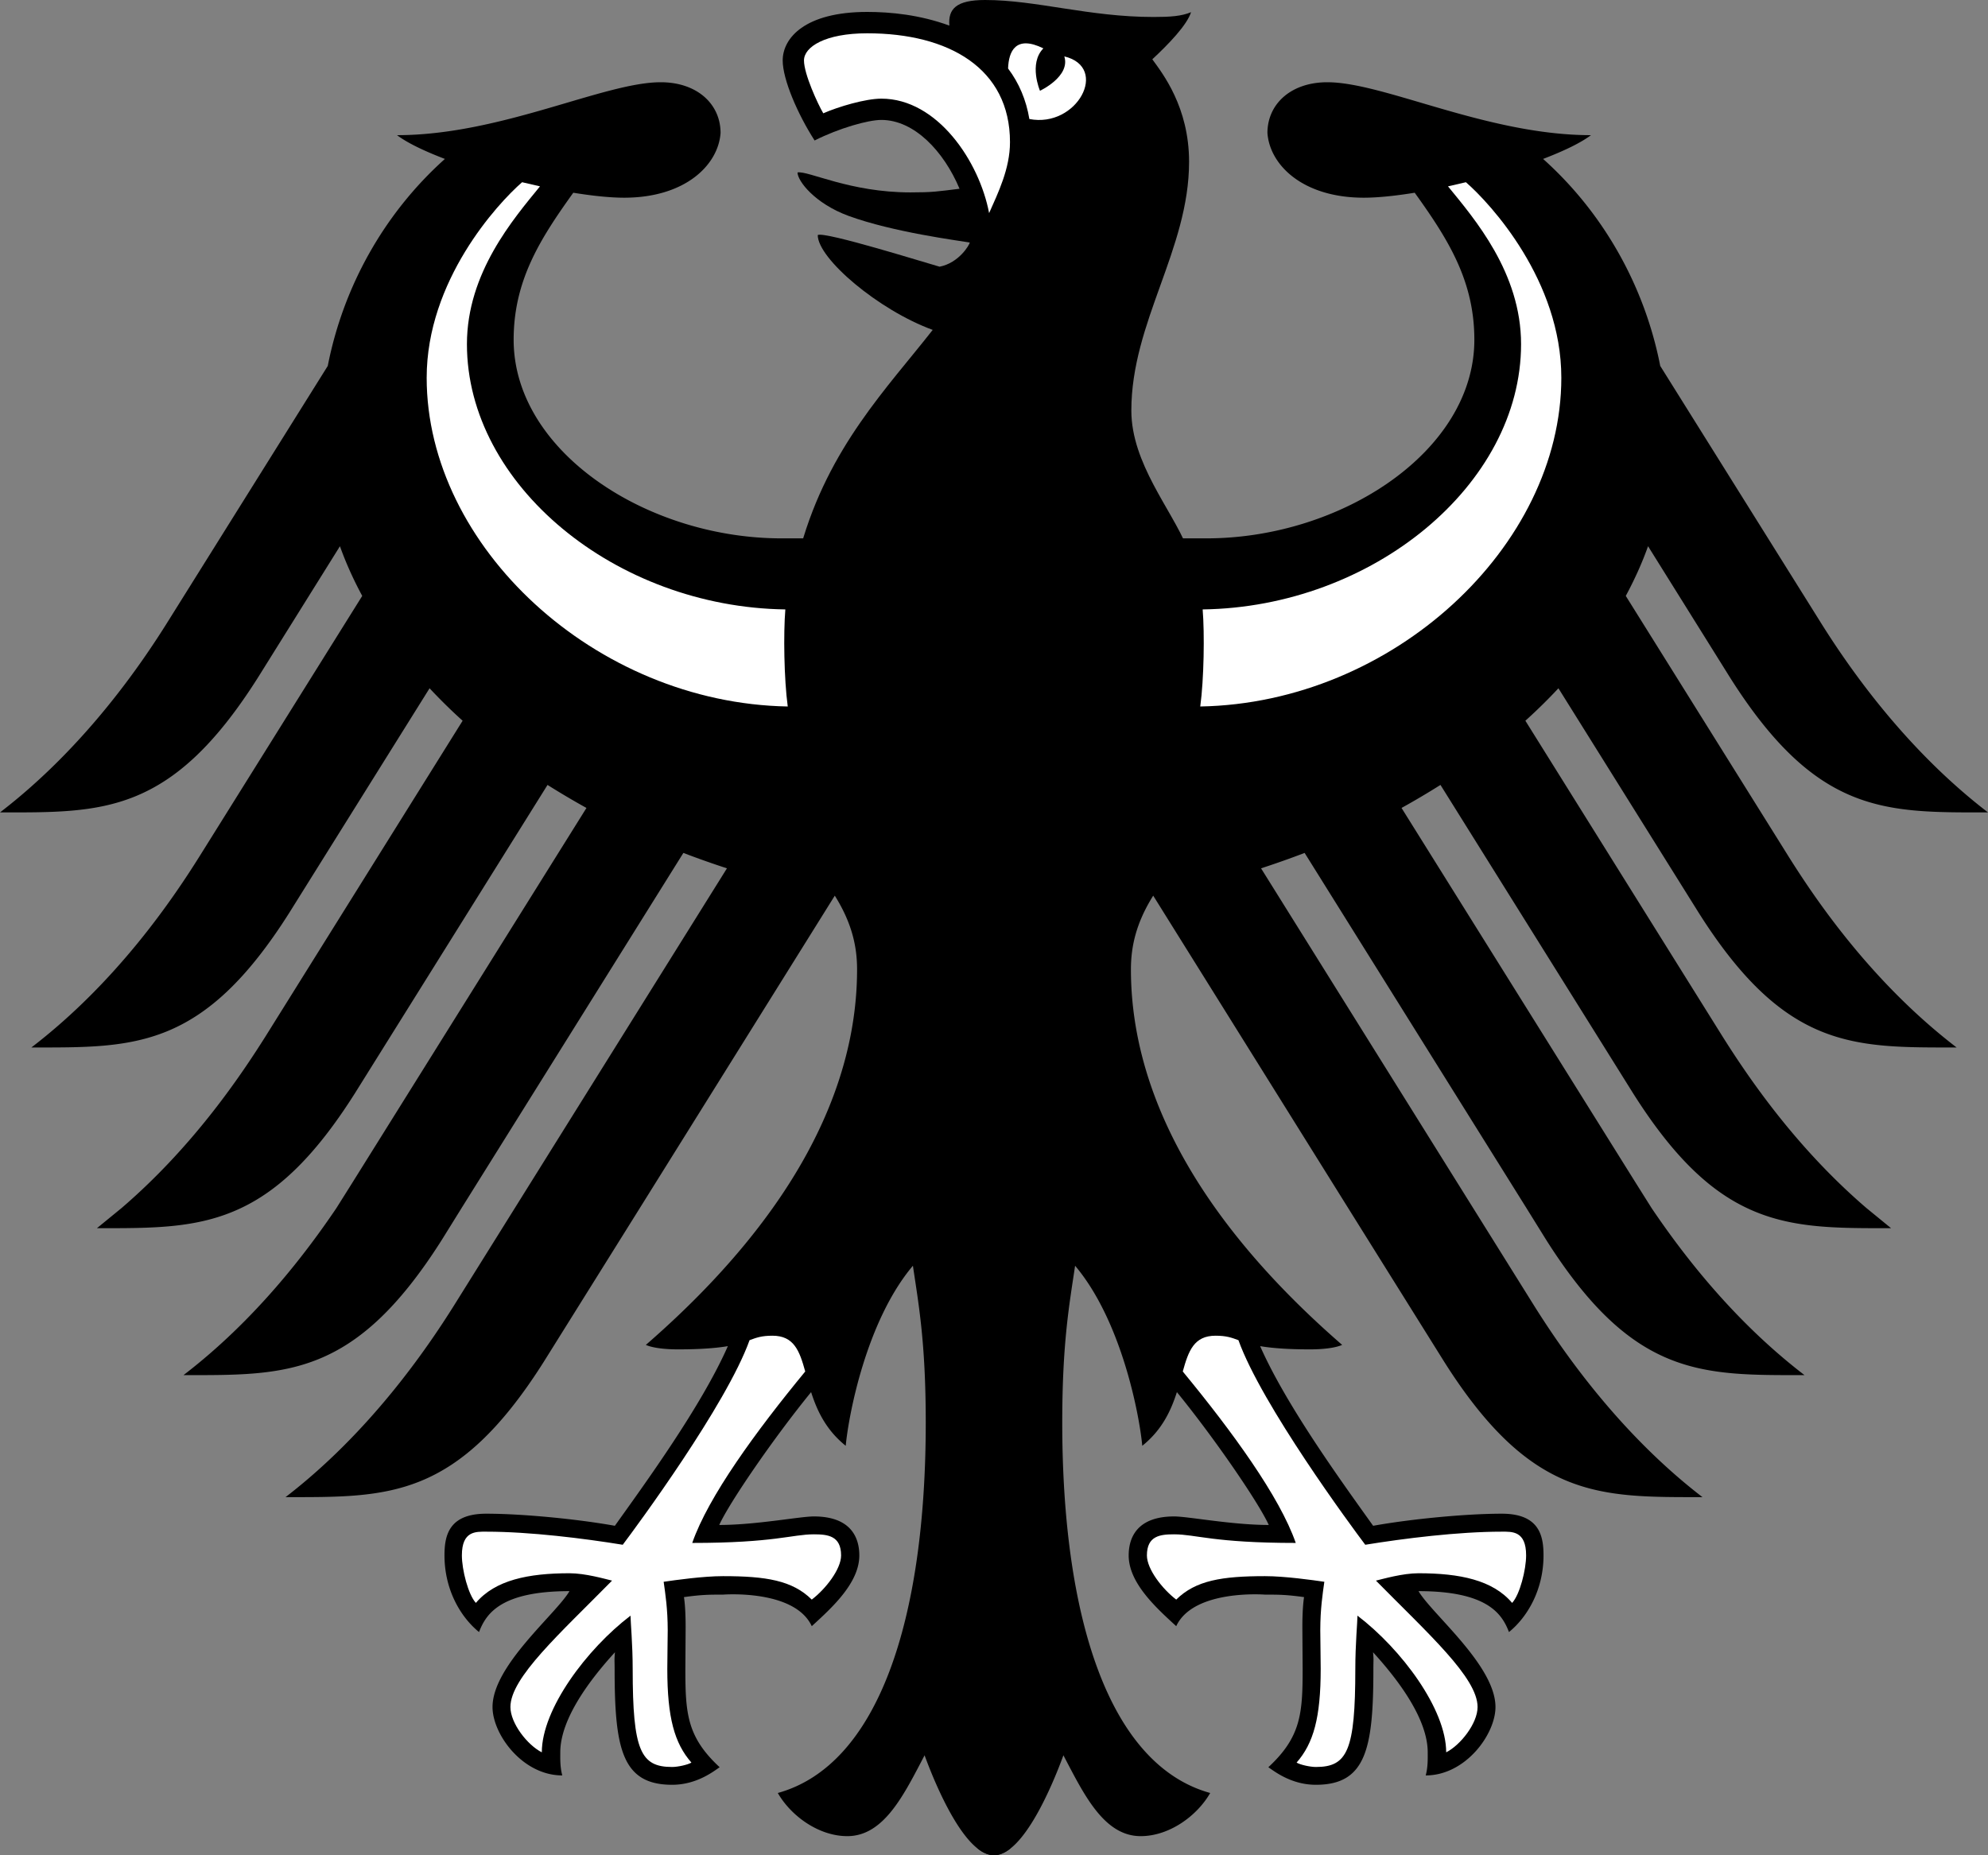
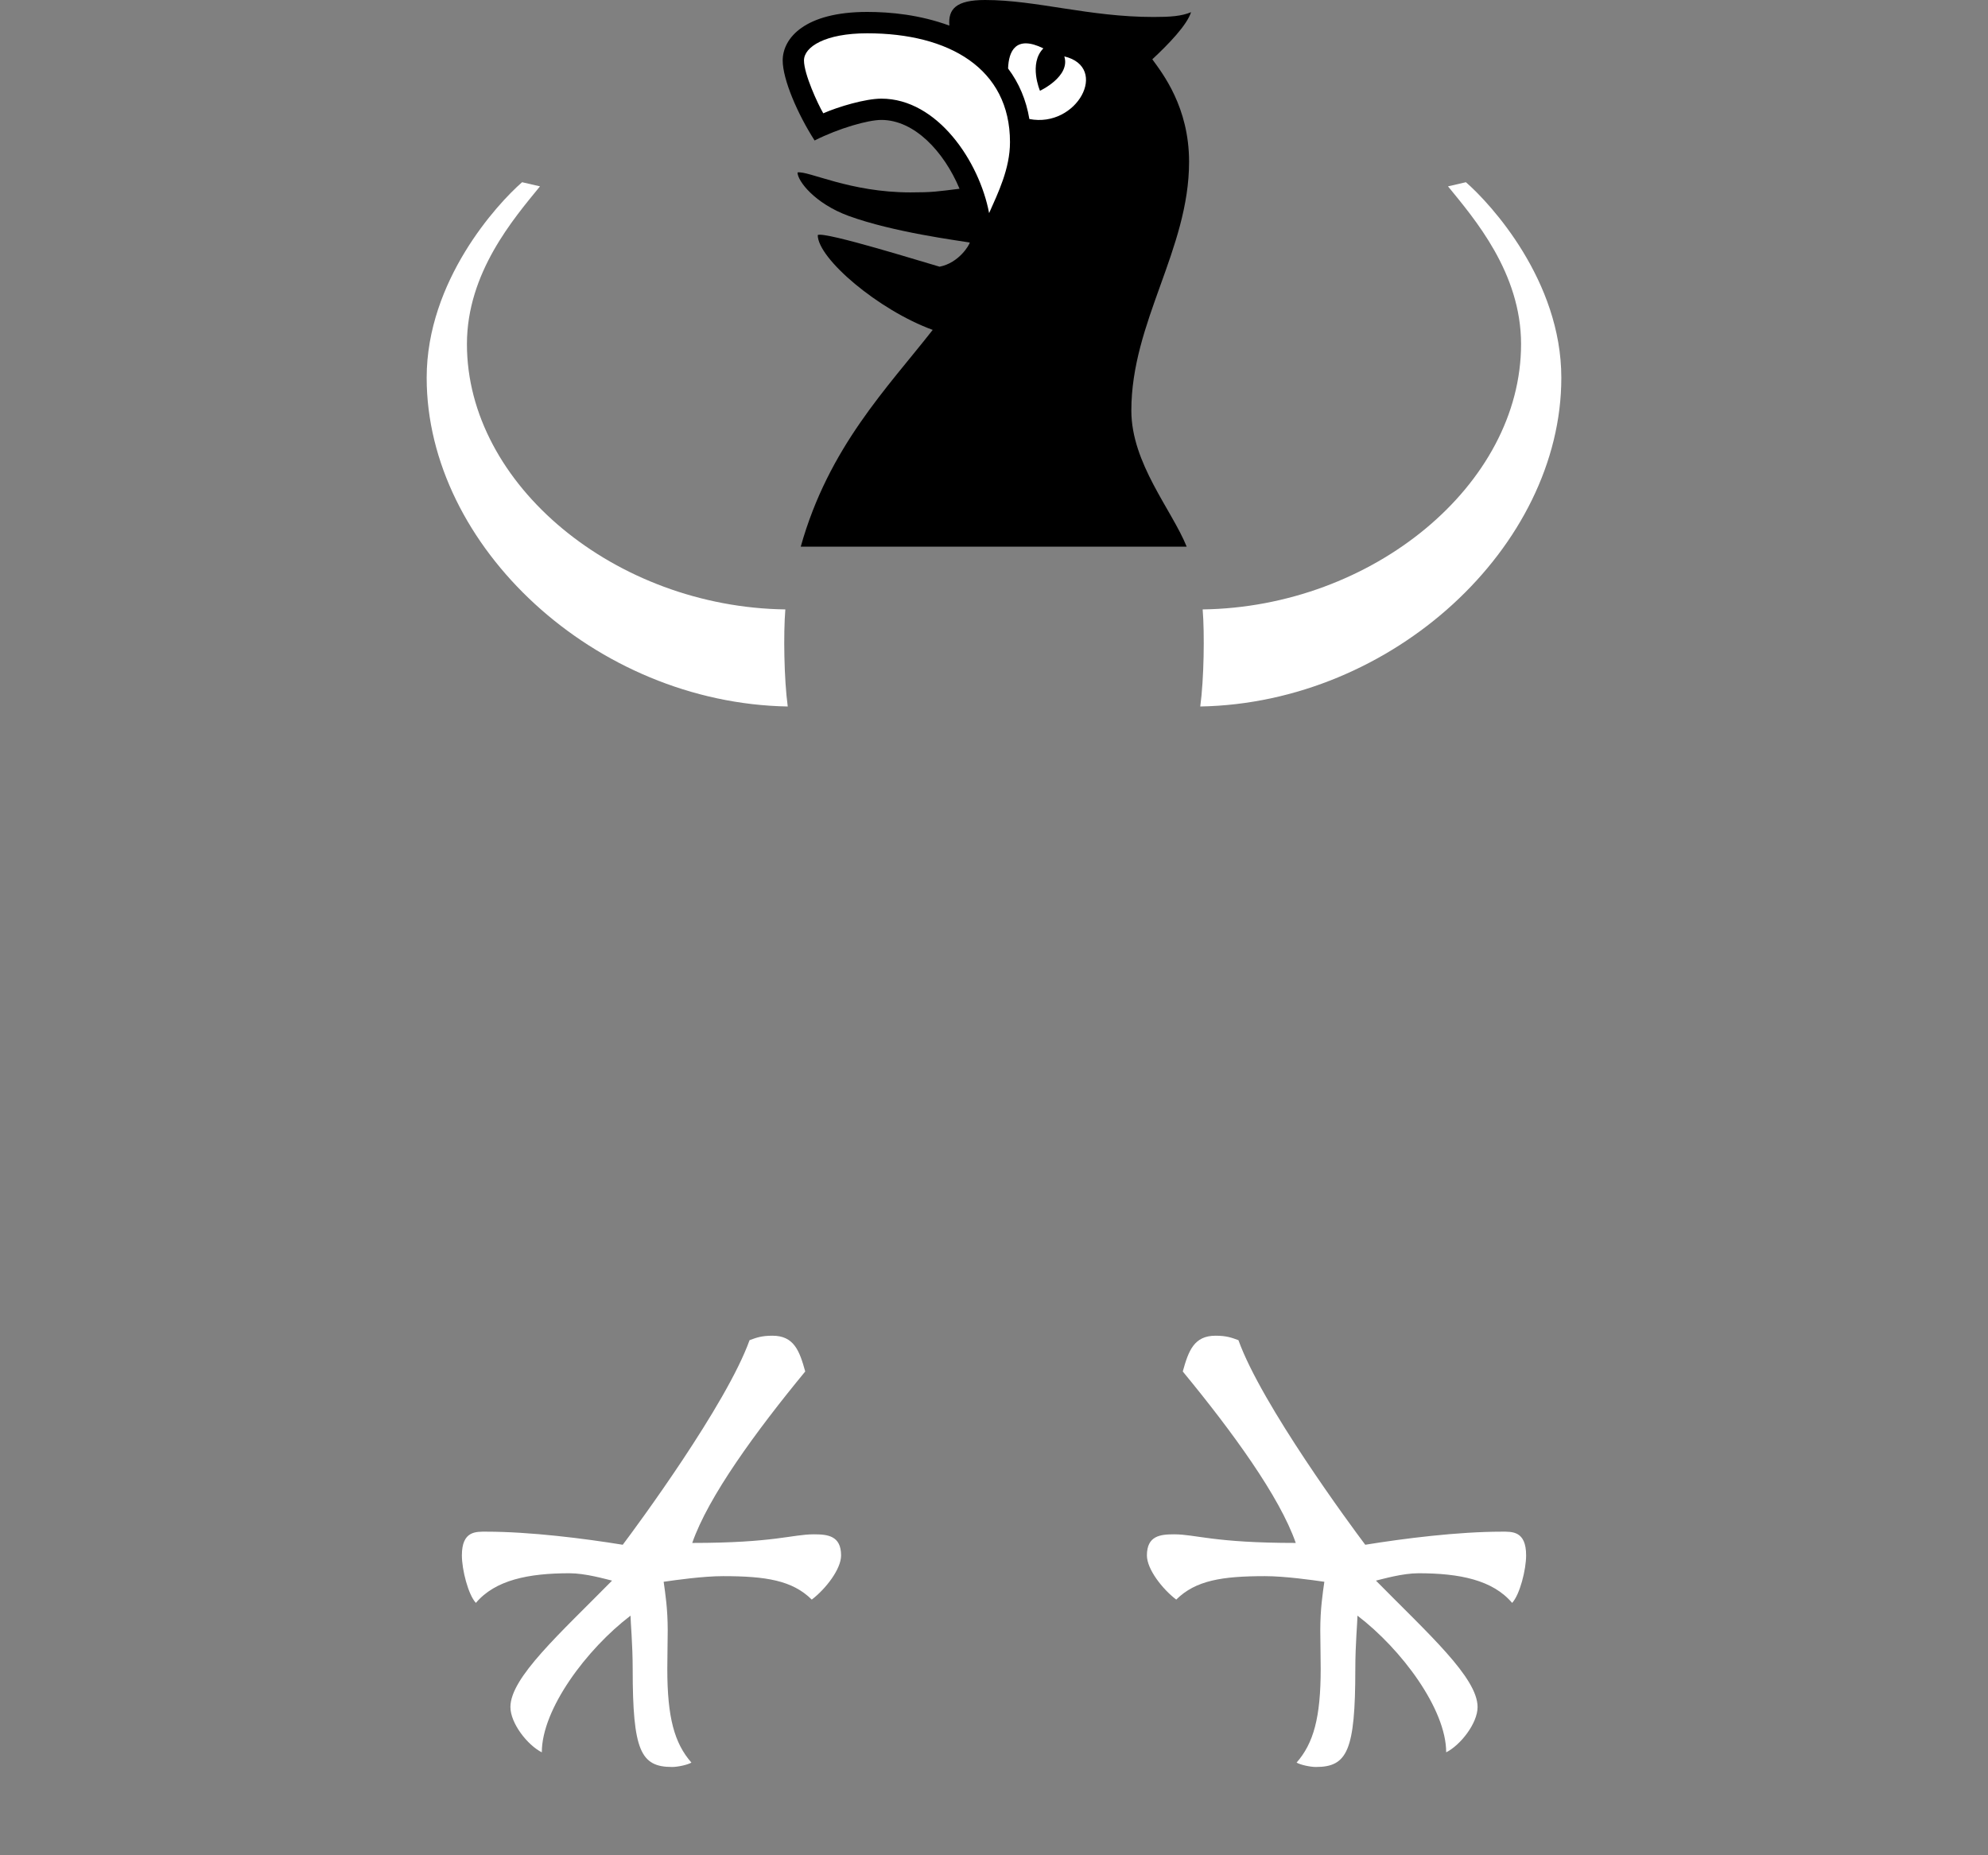
<svg xmlns="http://www.w3.org/2000/svg" xmlns:xlink="http://www.w3.org/1999/xlink" width="240" height="224">
  <rect width="100%" height="100%" fill="#808080" stroke="none" />
  <g id="a">
-     <path d="M118 65h27.65c16.26 0 32.34-10.5 32.34-23.98 0-7.16-3.21-12.19-7.2-17.75-2.34.38-4.47.6-6.14.6-7.37 0-11.36-3.94-11.64-7.81 0-3.49 2.82-6.13 7.23-6.13 6.85 0 19.27 6.39 31.83 6.39-1.25.94-3.3 1.92-5.78 2.87 7.36 6.59 12.28 15.47 14.14 24.99l19.23 30.75c3.22 5.17 10.06 15.27 20.34 23.16-12.43 0-20.68.3-31.19-16.36l-9.85-15.78c-.73 2.05-1.64 4.05-2.69 6l19.59 31.36c3.27 5.22 10.01 15.23 20.35 23.16-12.44 0-20.69.3-31.19-16.35L188.14 83.1a64.327 64.327 0 0 1-3.99 3.92l23.8 38.12c2.96 4.69 8.7 13.28 17.39 20.73l2.96 2.42c-6.65 0-12.11.06-17.35-2.41-4.56-2.14-8.96-6.21-13.84-13.95L173.9 94.77a98.45 98.45 0 0 1-4.7 2.78l28.32 45.34 1.88 2.99c3.69 5.45 9.79 13.51 18.45 20.15-12.43 0-20.67.29-31.2-16.35l-2.36-3.8-26.79-42.9c-1.73.66-3.48 1.28-5.26 1.86l25.62 41.04 7.33 11.74c3.22 5.13 10.1 15.27 20.34 23.14-12.43 0-20.67.28-31.19-16.36l-11.57-18.52-23.55-37.74c-2.03 3.24-2.69 6.07-2.69 8.9 0 10.43 4.02 20.16 10.2 28.84 4.28 6.02 9.6 11.55 15.3 16.5-.88.39-2.43.54-3.87.54-2.87 0-4.73-.17-6.03-.39 3.22 7.32 10.15 16.79 13.64 21.69 4.56-.82 11.19-1.46 15.53-1.46 4.53 0 5.04 2.66 5.04 5.03 0 4.13-1.92 7.43-4.17 9.26-.83-2.15-2.54-4.94-10.92-4.94 1.61 2.76 9.29 8.98 9.29 13.99 0 3.3-3.62 8.26-8.42 8.26.28-1.07.24-2.06.24-2.79 0-4.03-3.57-8.77-6.6-12.08.09.98.04.88.04 2.02 0 9.58-.87 13.98-6.94 13.98-2.98 0-5.03-1.64-5.74-2.12 3.94-3.65 4.14-6.49 4.14-11.87l-.03-4.65c-.01-1.22.02-2.84.2-4.02-2.17-.3-3.04-.3-4.72-.3 0 0-8.63-.68-10.71 3.81-2.34-2.15-5.74-5.18-5.74-8.54 0-2.2 1.05-4.71 5.49-4.71 1.68 0 6.98 1.03 11.42 1.03-1.2-2.66-6.5-10.41-11.09-16.04-.7 2.19-1.78 4.56-4.18 6.48-.33-3.61-2.46-15.05-8.11-21.74-.66 4.51-1.55 9.15-1.55 18.93 0 23.79 5.72 41.36 17.86 44.73-1.58 2.76-4.93 5.21-8.39 5.21-4.44 0-6.85-5.03-9.33-9.76-1.28 3.51-4.83 12.07-8.38 12.07-.7 0-1.48-.38-2-.85Z" />
    <path fill="#FFF" d="M188.49 45.61c0-11.72-8.52-21-11.52-23.61l-2.16.5c3.18 3.9 8.82 10.42 8.82 19.05 0 17-17.96 31.75-38.44 32.03.24 2.9.16 8.4-.29 11.72 23.25-.41 43.59-19.33 43.59-39.69Zm-32.06 140.68c-9.91 0-12.07-1.04-14.68-1.04-1.68 0-3.29.17-3.29 2.55 0 1.66 1.87 4.06 3.54 5.33 2.34-2.32 5.54-2.83 10.71-2.83 2.41 0 5.71.47 7.17.68-.2 1.43-.49 3.27-.49 5.86 0 1.38.05 2.97.05 4.66 0 5.87-.86 8.97-2.91 11.31.45.27 1.64.53 2.33.53 3.79 0 4.76-1.96 4.76-11.83 0-2.98.26-5.72.26-6.44 5.3 4.04 10.71 11.28 10.71 16.5 1.73-.87 3.79-3.5 3.79-5.47 0-3.55-5.97-8.86-12.27-15.26.88-.21 3.22-.89 5.14-.89 4.97 0 8.97.82 11.3 3.58.93-1 1.69-4.01 1.69-5.74 0-2.98-1.71-2.86-2.94-2.86-5.28 0-11.81.82-16.48 1.58-1.7-2.25-12.51-16.9-15.31-24.7-.81-.3-1.44-.54-2.76-.54-2.61 0-3.27 1.83-3.96 4.32 5.97 7.25 11.7 15.11 13.64 20.7Z" />
  </g>
  <use xlink:href="#a" x="-240" transform="scale(-1 1)" />
  <path d="M96.67 66c3.37-12.02 10.46-19.17 15.93-26.17-6.56-2.39-13.88-8.62-13.88-11.45.83-.48 13.41 3.47 14.71 3.82 2.37-.46 3.64-2.69 3.64-2.92-1.34-.23-9.23-1.24-14.62-3.21-4.09-1.5-6.17-4.22-6.17-5.25 1.32-.22 6.3 2.41 13.63 2.41 2.71 0 3.23-.11 5.93-.44-1.89-4.5-5.45-8.31-9.44-8.31-1.61 0-5.12 1-8.06 2.48-2.05-3.19-3.85-7.37-3.85-9.66 0-2.7 2.67-5.86 10.2-5.86 2.81 0 6.34.34 9.92 1.65-.16-1.99.79-3.09 4.31-3.09 6.19 0 12.55 2.05 20.33 2.05 2.01 0 3.38-.09 4.54-.58-.5 1.56-2.69 3.84-4.68 5.69 1.23 1.69 4.44 5.77 4.44 12.37 0 10.6-6.97 19.34-6.97 30.04 0 6.37 4.89 11.99 6.68 16.43Z" />
  <path fill="#FFF" d="M119.41 25.73c1.08-2.44 2.52-5.36 2.52-8.57 0-8.9-7.37-13.14-17.24-13.14-5.07 0-7.63 1.64-7.63 3.28s1.67 5.26 2.33 6.38c1.82-.8 5.1-1.77 7.01-1.77 6.77 0 11.83 7.59 13.01 13.82Zm4.86-11.36c5.76 1.12 9.69-6.25 4.22-7.56.76 2.43-2.94 4.15-2.94 4.15s-1.4-3.28.41-5.12c-3.34-1.64-4.19.35-4.26 2.43 1.32 1.75 2.19 3.81 2.57 6.1Z" />
</svg>